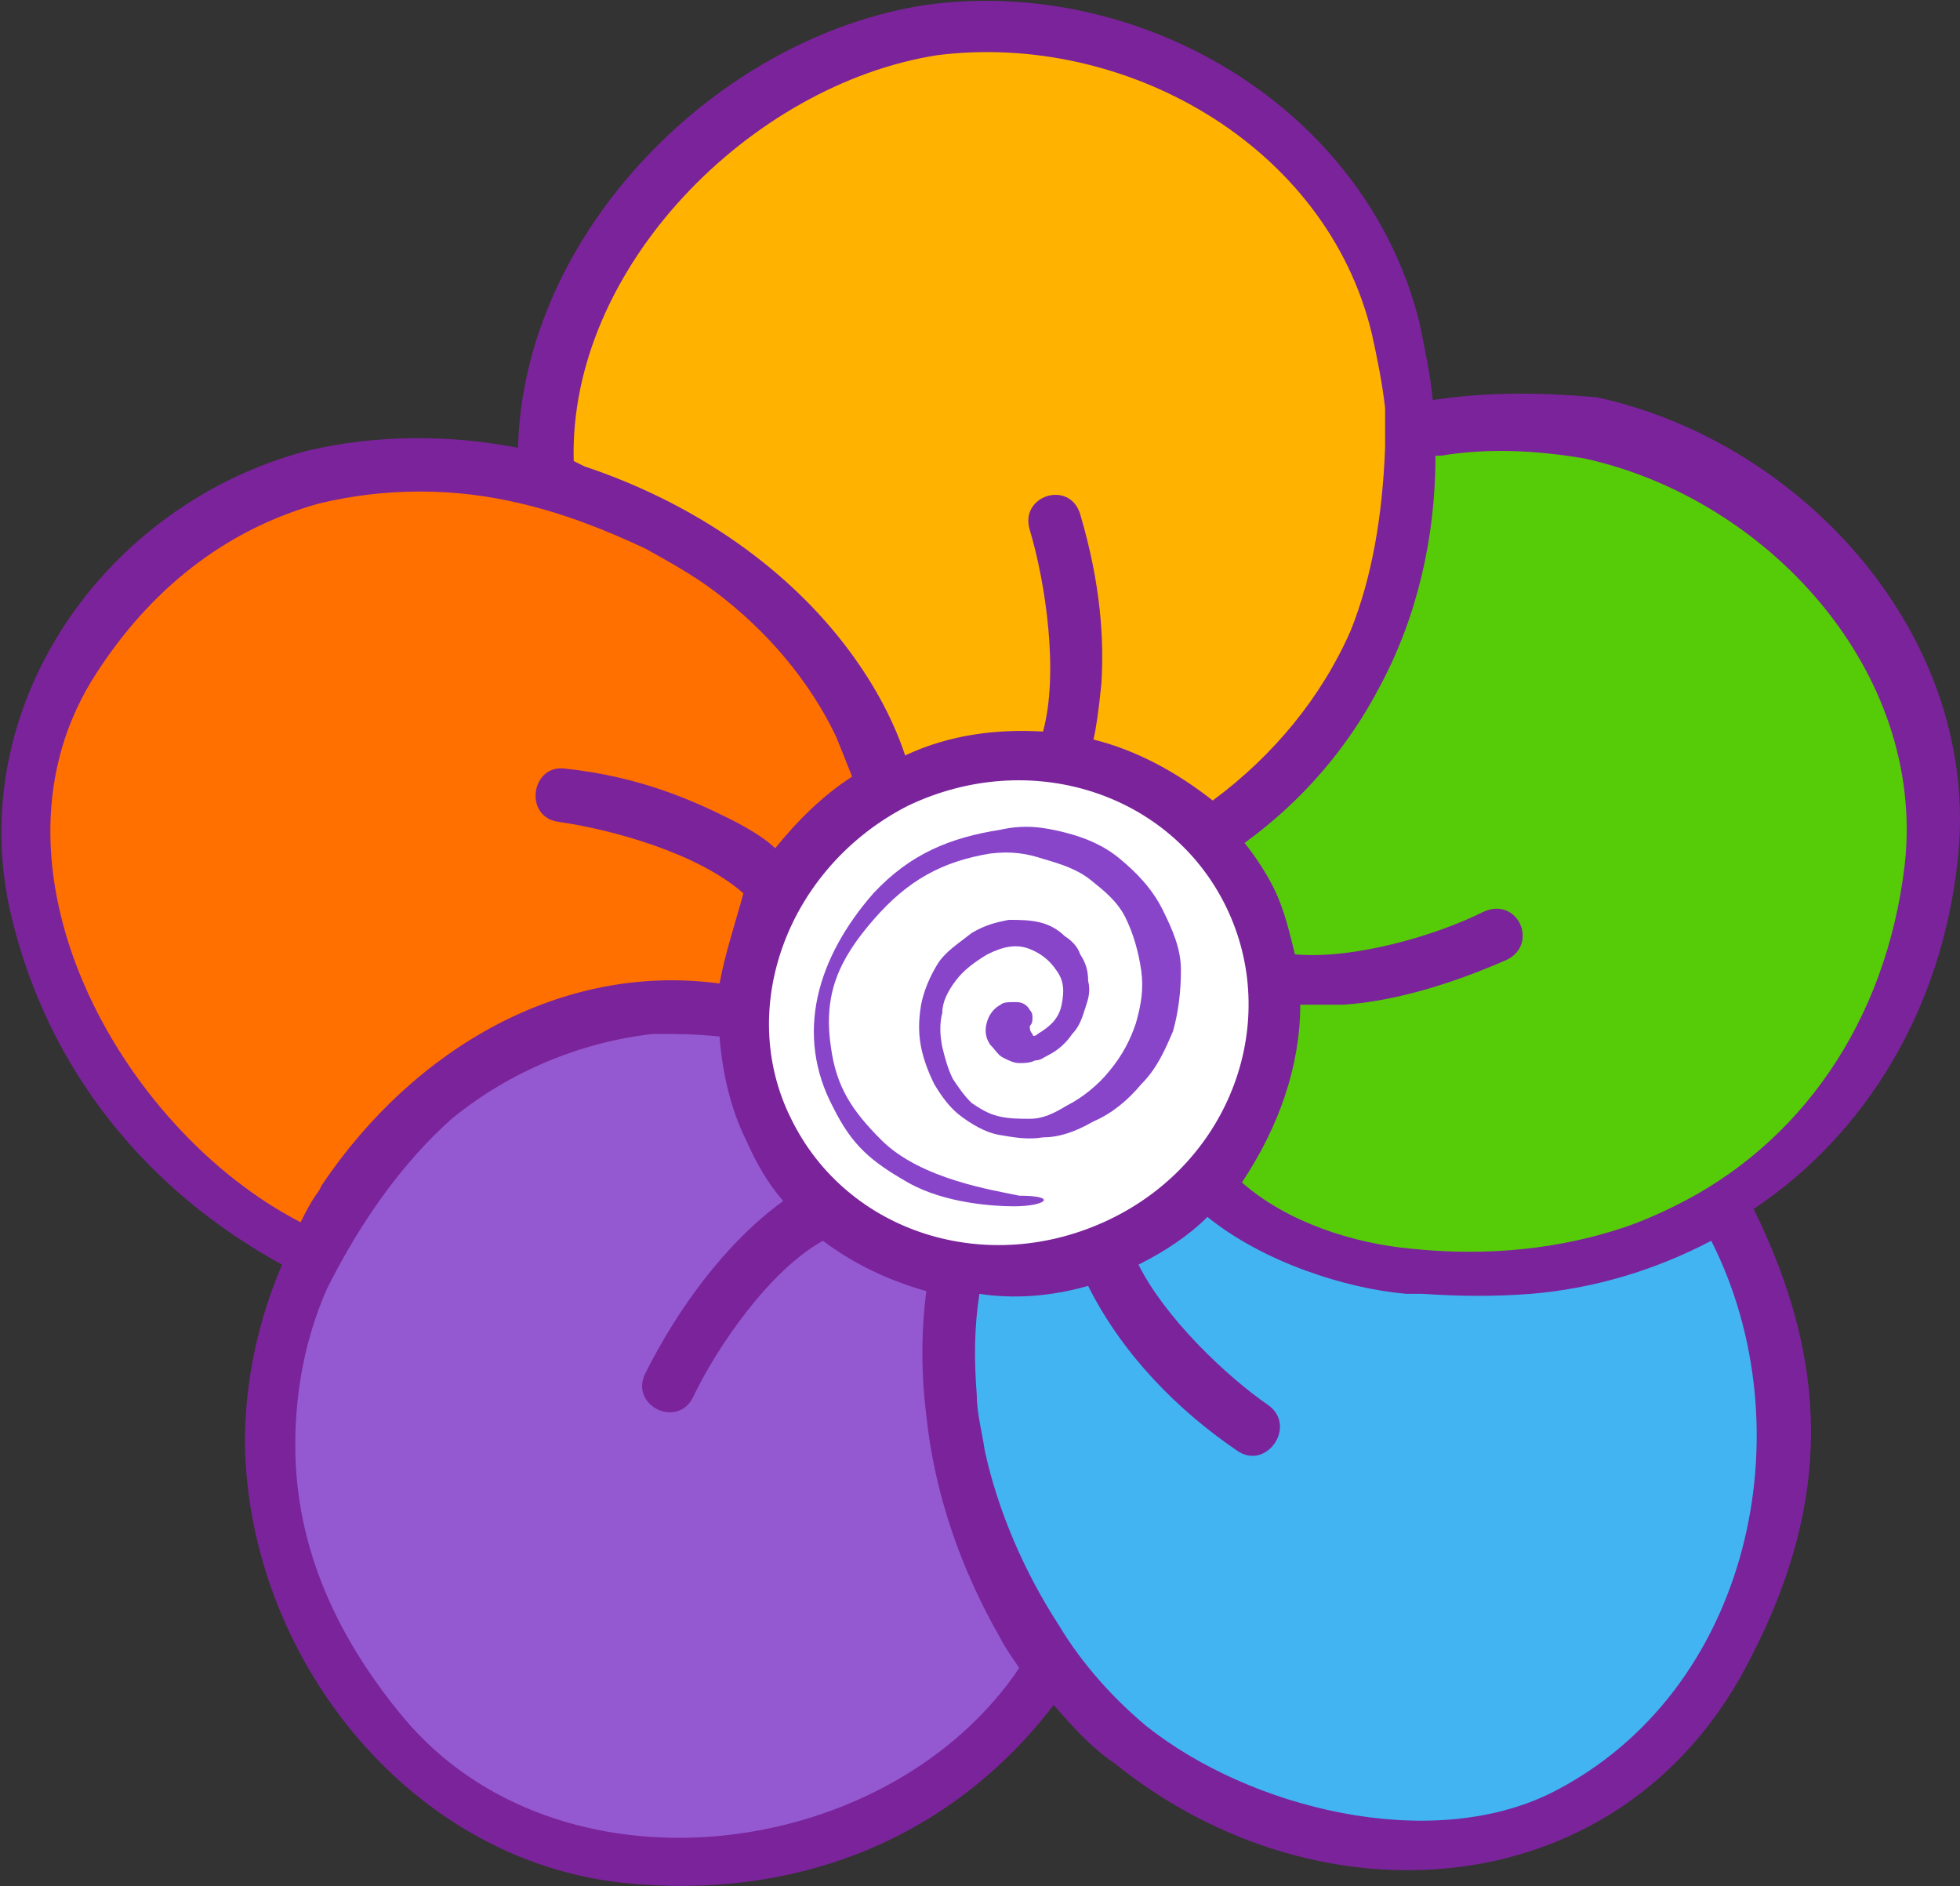
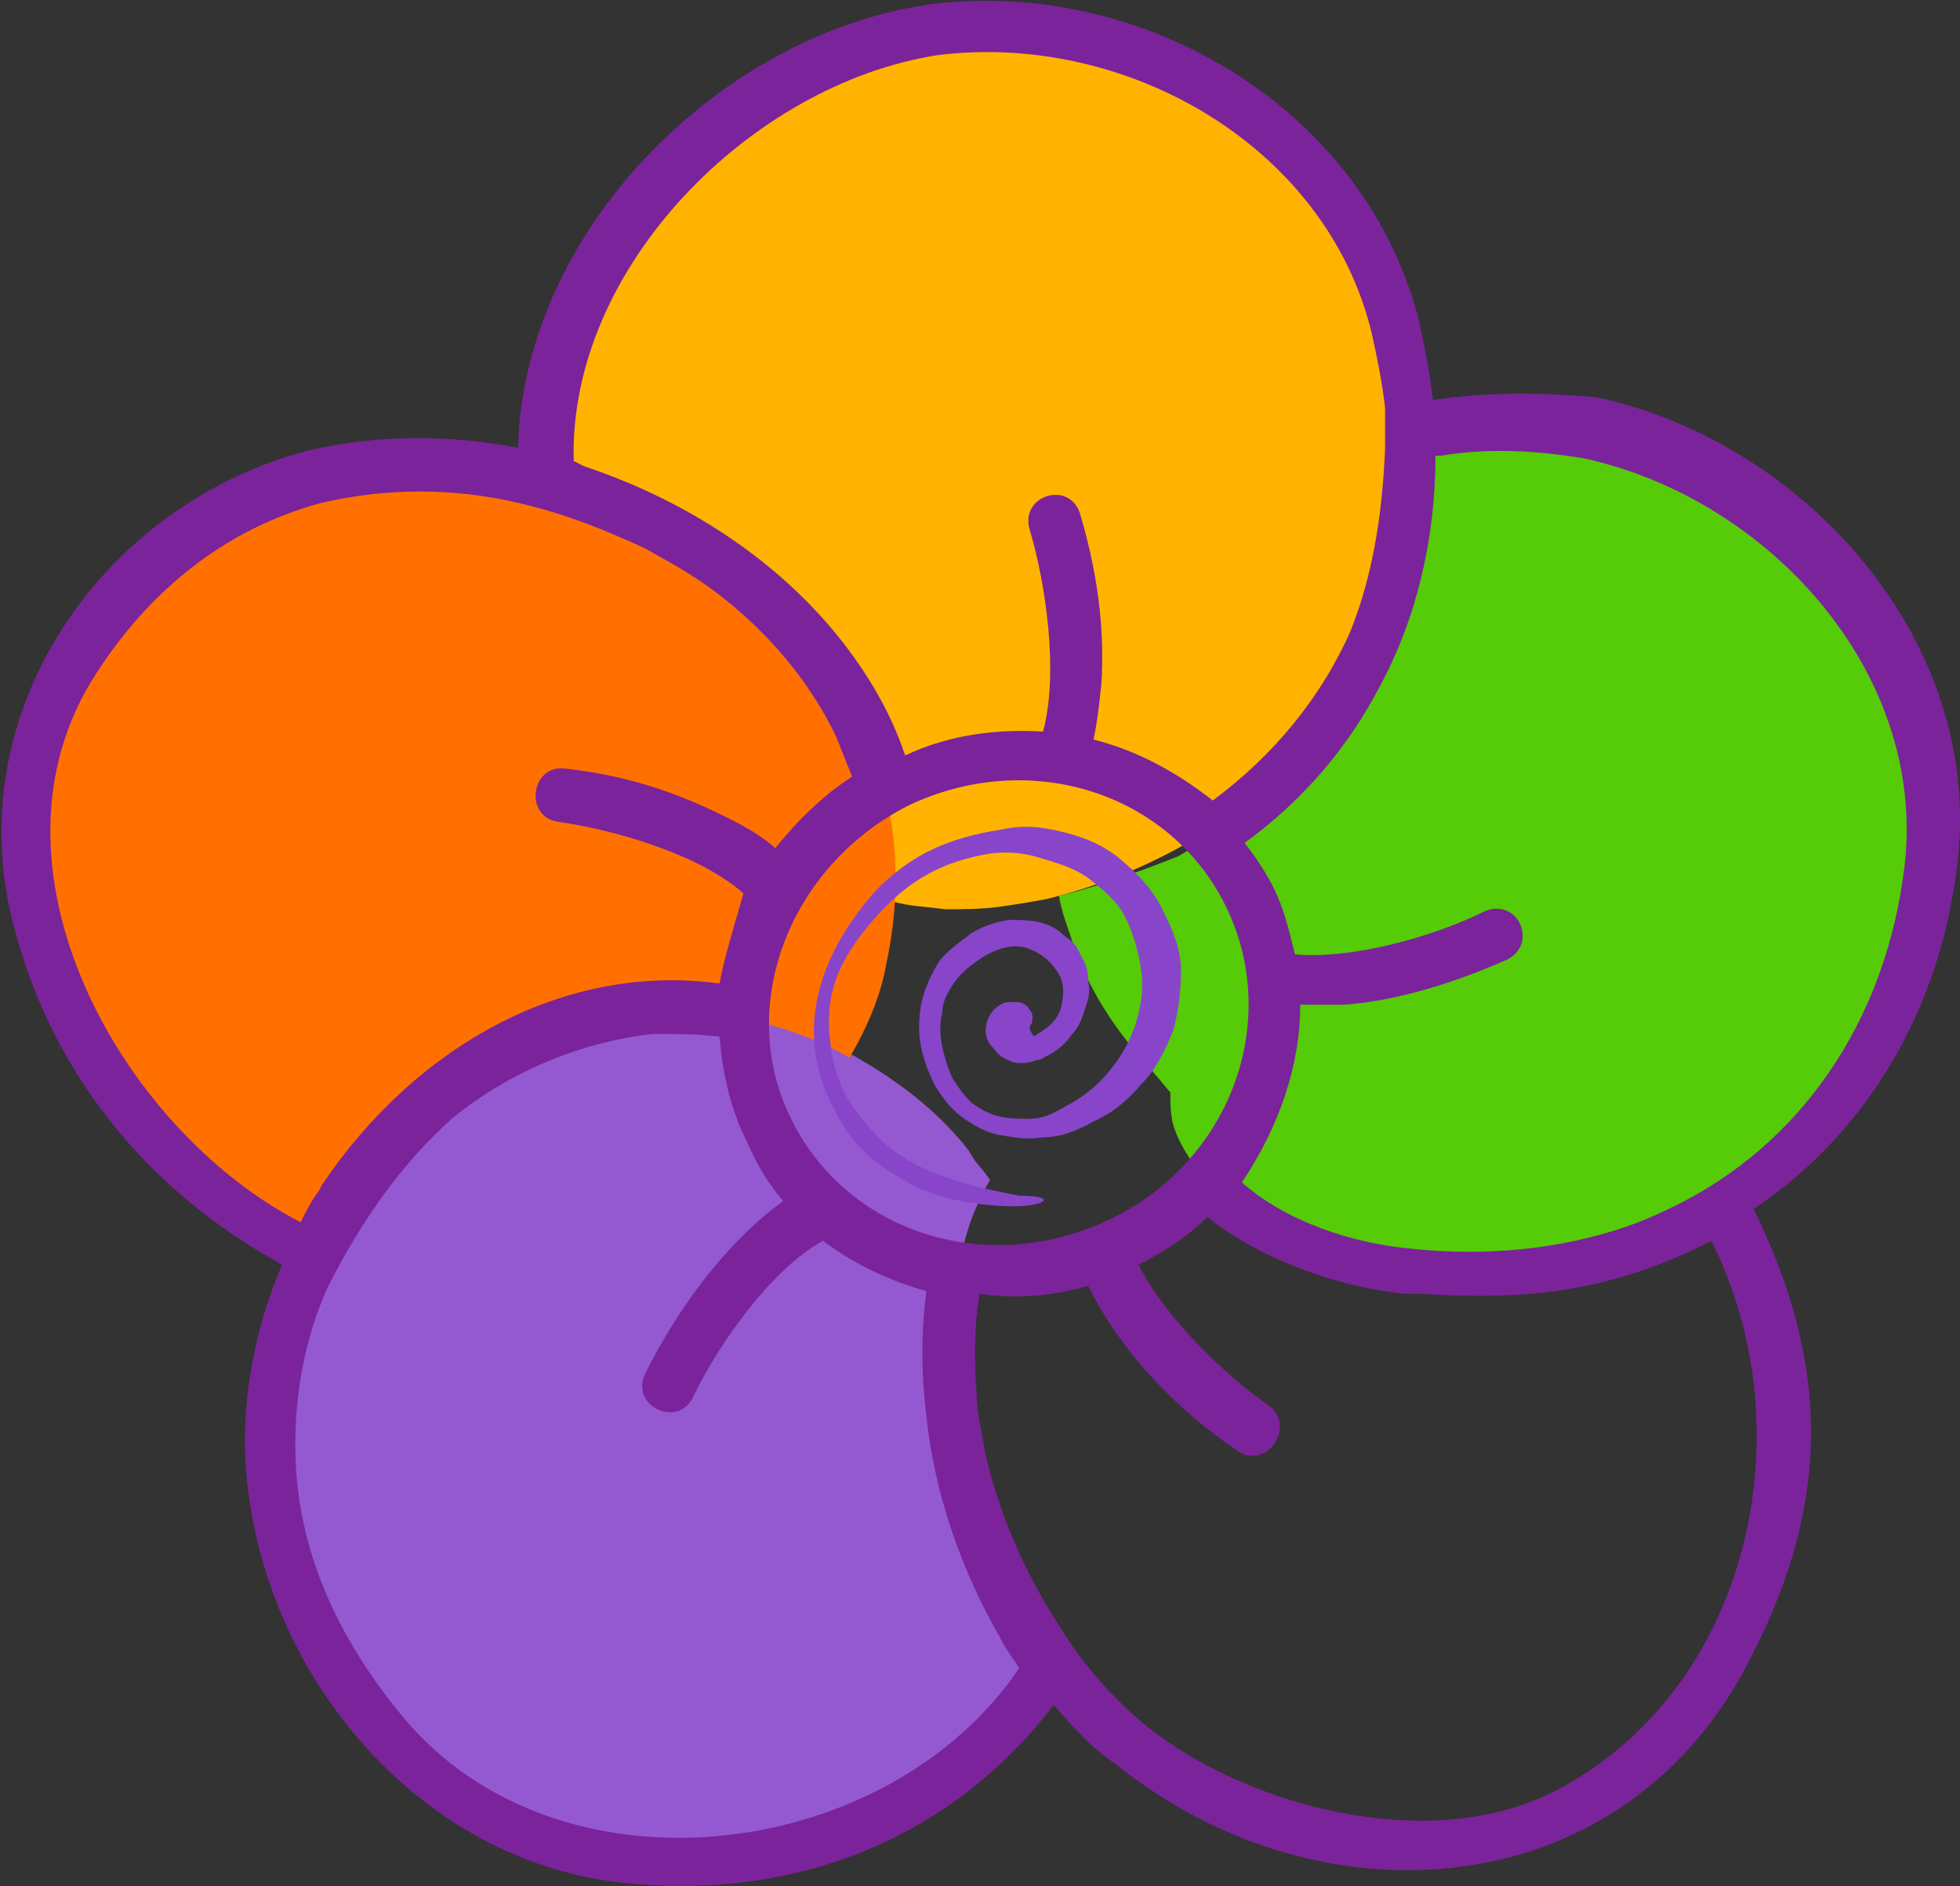
<svg xmlns="http://www.w3.org/2000/svg" version="1.1" width="1055" height="1015">
  <rect width="100%" height="100%" fill="#333333" stroke="none" />
  <svg width="1055" height="1015" viewBox="0 0 1055 1015" fill="none">
    <path fill-rule="evenodd" clip-rule="evenodd" d="M305.961 550.669C285.979 556.378 267.425 567.796 247.443 580.642C227.461 594.914 210.334 612.041 196.061 632.023C180.362 652.005 168.943 674.841 158.953 699.105C148.962 723.368 144.68 750.486 144.68 777.604C144.68 803.295 150.389 828.986 158.953 854.677C168.943 880.367 184.643 907.485 206.052 933.176C224.607 954.585 244.589 971.712 267.425 981.703C290.261 991.694 311.67 998.83 334.506 1000.26C355.915 1003.11 377.324 1001.68 397.306 998.83C417.288 995.976 434.415 991.694 447.26 987.412C470.096 980.276 491.506 968.858 510.06 956.012C528.615 943.167 544.314 926.04 557.16 908.913C560.014 904.631 562.869 900.349 565.723 896.067C561.442 890.358 557.16 883.222 552.878 877.513C538.605 853.249 527.187 828.986 521.478 804.722C514.342 779.031 511.487 754.768 511.487 730.504C511.487 706.241 514.342 684.832 520.051 664.85C522.905 654.859 527.187 644.869 532.896 634.878L528.614 629.169C525.76 626.314 522.905 622.032 521.478 619.178C505.778 599.196 487.224 584.923 468.669 573.505C450.115 562.087 431.56 553.524 411.579 549.242C393.024 544.96 373.042 542.105 355.915 543.533C337.361 542.105 320.234 544.96 305.961 550.669Z" fill="#9459D0" />
-     <path fill-rule="evenodd" clip-rule="evenodd" d="M520.049 664.851C514.34 683.405 511.485 706.241 511.485 730.505C511.485 754.768 515.767 779.032 521.476 804.723C528.612 830.413 538.604 854.677 552.876 877.513C567.149 901.777 585.703 921.758 607.112 940.313C627.094 957.44 651.357 970.285 677.048 978.849C702.739 988.84 732.712 993.122 766.966 993.122C795.511 993.122 819.775 987.413 841.184 977.422C862.593 967.431 879.72 953.158 893.993 937.458C908.265 921.758 919.683 904.631 929.674 887.504C938.238 870.377 945.374 854.677 949.656 840.404C956.792 817.568 961.074 794.732 959.647 770.468C959.647 747.632 955.365 724.796 949.656 701.959C943.947 683.405 935.383 664.851 925.392 647.723C916.829 653.432 906.838 657.714 896.847 661.996C875.438 670.56 852.602 677.696 829.766 680.55C805.502 683.405 781.238 683.405 756.975 680.55C748.411 679.123 739.848 677.696 731.284 676.269C721.294 674.841 711.303 670.56 701.312 667.705C691.321 663.423 681.33 659.142 671.339 652.005C661.348 644.869 652.785 637.733 644.221 627.742C638.512 620.605 634.23 614.896 631.376 606.333C628.521 599.196 627.094 592.06 628.521 584.924C625.667 582.069 622.812 579.215 619.958 574.933C617.103 572.078 614.248 567.796 611.394 564.942L607.112 559.233C597.121 564.942 587.13 570.651 578.567 577.787C564.294 589.205 551.449 603.478 541.458 617.751C531.467 634.878 524.331 650.578 520.049 664.851Z" fill="#42B4F2" />
    <path fill-rule="evenodd" clip-rule="evenodd" d="M570.008 482.16C571.435 490.724 574.29 497.86 577.144 506.424C584.28 527.833 595.699 547.815 612.826 567.796C615.68 570.651 618.535 573.505 621.389 577.787C624.244 580.642 627.098 584.924 629.953 587.778C629.953 594.914 629.953 602.051 632.807 609.187C635.662 616.323 639.944 623.46 645.653 630.596C654.217 640.587 662.78 649.151 672.771 654.86C682.762 661.996 692.753 666.278 702.744 670.56C712.734 674.841 722.725 677.696 732.716 679.123C742.707 680.55 751.271 683.405 758.407 683.405C782.67 686.259 806.934 686.259 831.197 683.405C855.461 680.55 876.87 673.414 898.279 664.85C919.688 656.287 939.669 643.441 956.797 627.742C973.924 612.042 989.624 593.487 1002.47 573.505C1009.61 560.66 1018.17 544.96 1025.31 526.406C1032.44 507.851 1038.15 486.442 1039.58 465.033C1042.43 442.197 1041.01 419.361 1035.3 395.097C1029.59 370.834 1018.17 347.997 999.615 325.161C978.206 298.043 955.37 276.634 931.106 262.362C906.843 248.089 882.579 238.098 856.888 232.389C829.77 226.68 801.225 226.68 774.107 229.534C768.398 230.962 764.116 230.962 758.407 232.389C758.407 235.244 758.407 239.525 758.407 242.38C758.407 263.789 756.98 280.916 754.125 295.189C749.843 319.452 741.28 342.288 731.289 363.697C719.871 385.106 707.025 403.661 689.898 419.361C672.771 435.061 654.216 449.333 634.235 460.751C612.826 469.315 592.844 476.451 570.008 482.16Z" fill="#56CB08" />
-     <path fill-rule="evenodd" clip-rule="evenodd" d="M294.548 213.833C291.693 228.106 291.693 242.379 291.693 258.079C303.111 260.933 314.53 265.215 325.948 269.497C350.211 279.488 373.047 290.906 393.029 306.606C413.011 322.305 430.138 338.005 442.983 353.705C452.974 366.551 461.538 382.251 467.247 399.378C474.383 416.505 478.665 435.059 480.092 453.614C481.52 463.605 481.52 475.023 480.092 485.014C490.083 487.868 498.647 487.868 508.638 489.296C518.629 489.296 528.62 489.296 538.61 487.868C548.601 486.441 557.165 485.014 564.301 483.586C587.137 477.877 609.974 469.314 631.383 457.896C652.792 446.478 671.346 433.632 687.046 416.505C704.173 400.805 717.018 382.251 728.437 360.842C739.855 339.433 746.991 316.596 751.273 292.333C754.127 278.06 755.555 259.506 755.555 239.524C755.555 218.115 754.127 196.706 748.418 175.297C742.709 153.888 734.146 131.052 719.873 111.07C707.028 89.661 687.046 71.107 662.782 55.407C632.81 36.852 605.692 24.007 577.147 18.298C550.028 12.589 522.91 11.162 497.22 14.016C470.101 18.298 444.411 26.861 420.147 39.707C395.884 52.552 375.902 68.252 357.347 86.807C338.793 105.361 324.52 125.343 313.102 146.752C305.966 172.443 298.83 193.852 294.548 213.833Z" fill="#FFB300" />
+     <path fill-rule="evenodd" clip-rule="evenodd" d="M294.548 213.833C291.693 228.106 291.693 242.379 291.693 258.079C303.111 260.933 314.53 265.215 325.948 269.497C350.211 279.488 373.047 290.906 393.029 306.606C413.011 322.305 430.138 338.005 442.983 353.705C452.974 366.551 461.538 382.251 467.247 399.378C474.383 416.505 478.665 435.059 480.092 453.614C481.52 463.605 481.52 475.023 480.092 485.014C490.083 487.868 498.647 487.868 508.638 489.296C518.629 489.296 528.62 489.296 538.61 487.868C548.601 486.441 557.165 485.014 564.301 483.586C587.137 477.877 609.974 469.314 631.383 457.896C652.792 446.478 671.346 433.632 687.046 416.505C704.173 400.805 717.018 382.251 728.437 360.842C739.855 339.433 746.991 316.596 751.273 292.333C754.127 278.06 755.555 259.506 755.555 239.524C755.555 218.115 754.127 196.706 748.418 175.297C742.709 153.888 734.146 131.052 719.873 111.07C632.81 36.852 605.692 24.007 577.147 18.298C550.028 12.589 522.91 11.162 497.22 14.016C470.101 18.298 444.411 26.861 420.147 39.707C395.884 52.552 375.902 68.252 357.347 86.807C338.793 105.361 324.52 125.343 313.102 146.752C305.966 172.443 298.83 193.852 294.548 213.833Z" fill="#FFB300" />
    <path fill-rule="evenodd" clip-rule="evenodd" d="M442.971 355.131C430.126 338.004 414.426 322.304 393.017 308.031C373.035 292.332 350.199 280.913 325.936 270.923C301.672 260.932 275.981 255.223 248.863 252.368C221.745 249.514 194.627 250.941 168.936 258.077C144.673 265.214 121.837 275.204 100.428 290.904C79.019 306.604 59.037 328.013 40.483 355.131C26.21 377.968 17.646 400.804 14.792 425.067C11.937 449.331 13.364 470.74 19.073 493.576C24.783 514.985 31.919 534.967 41.91 553.521C51.901 572.076 60.464 586.348 70.455 599.194C86.155 619.175 103.282 636.303 121.837 650.575C136.109 661.993 153.236 670.557 168.936 677.693C176.073 661.993 186.064 647.721 196.054 634.875C211.754 614.894 228.882 597.766 247.436 583.494C267.418 569.221 285.972 559.23 305.954 553.521C320.227 549.239 337.354 546.385 355.908 544.958C374.463 544.958 393.017 546.385 411.572 550.667C427.271 554.948 442.971 560.657 457.244 569.221C467.235 552.094 474.371 534.967 477.226 517.84C481.508 497.858 482.935 477.876 481.508 457.894C480.08 437.913 475.799 420.785 468.662 403.658C461.526 382.249 452.962 367.977 442.971 355.131Z" fill="#FF7000" />
-     <path d="M600.214 672.008C671.763 637.097 702.865 553.666 669.683 485.659C636.5 417.652 551.598 390.822 480.049 425.732C408.5 460.643 377.398 544.074 410.581 612.081C443.763 680.089 528.665 706.918 600.214 672.008Z" fill="white" />
    <path d="M585.696 691.97C604.25 729.079 634.223 759.052 665.623 780.461C681.323 791.879 698.45 767.615 682.75 756.197C659.914 740.497 627.087 709.097 612.814 680.552C627.087 673.416 639.932 664.852 649.923 654.861C679.895 679.125 724.141 693.397 756.968 696.252H759.822H762.677H765.531C786.94 697.679 805.495 697.679 824.049 696.252C858.304 693.397 891.131 683.407 921.103 667.707C972.485 769.042 942.512 910.342 835.467 964.578C769.813 997.405 672.759 973.141 617.096 928.896C599.969 914.624 582.841 896.069 569.996 874.66C551.442 846.115 537.169 813.288 530.033 780.461C528.605 770.47 525.751 760.479 525.751 750.488C524.323 731.934 524.324 714.806 527.178 696.252C545.733 699.106 565.714 697.679 585.696 691.97ZM588.551 397.953C589.978 392.244 591.405 382.253 592.832 367.981C594.259 345.145 592.832 315.172 581.414 276.636C575.705 258.081 548.587 266.645 554.296 285.199C562.86 313.745 569.996 362.272 561.432 393.672C537.169 392.244 511.478 395.099 487.215 406.517C480.078 385.108 468.66 365.126 454.387 346.572C420.133 302.327 370.179 269.5 314.515 250.945L311.661 249.518L308.806 248.091C305.952 143.9 404.433 45.419 504.342 29.719C605.678 16.873 714.15 78.246 738.413 179.582C741.268 192.427 744.122 206.7 745.55 219.545V230.963V240.954C744.122 278.063 738.413 310.89 726.995 339.436C711.295 375.117 685.605 406.517 652.777 430.781C632.796 415.081 611.387 403.662 588.551 397.953ZM488.642 433.635C554.296 402.235 629.941 426.499 659.914 487.871C689.886 549.244 662.768 624.889 597.114 656.288C531.46 687.688 455.815 663.425 425.842 602.052C395.87 542.107 424.415 466.462 488.642 433.635ZM771.24 215.263C769.813 200.991 766.959 188.145 764.104 173.873C735.559 58.264 614.241 -13.099 498.633 2.601C385.879 19.728 281.688 125.346 278.834 240.954C241.725 233.818 203.189 233.818 166.08 242.381C56.18 270.927 -20.892 380.826 6.226 493.58C26.208 576.362 79.017 640.589 151.807 680.552C138.962 710.525 131.825 743.352 131.825 776.179C133.253 890.36 218.889 1000.26 334.497 1013.1C427.269 1023.1 511.478 990.269 567.142 917.478C577.132 928.896 587.123 940.314 599.968 948.878C711.295 1038.8 875.431 1025.95 942.512 891.787C986.757 806.151 983.903 731.934 943.94 650.579C1003.88 610.616 1045.28 543.534 1053.84 462.18C1066.68 343.717 971.058 238.1 859.731 213.836C828.331 210.982 799.786 210.982 771.24 215.263ZM387.306 529.262C303.097 517.844 223.17 563.516 173.216 637.734L171.789 640.589C167.507 646.298 164.653 652.007 161.798 657.716C64.744 607.761 -15.183 465.035 51.899 362.272C80.444 318.027 120.407 285.199 171.789 270.927C207.471 262.363 244.579 262.363 280.261 270.927C304.525 276.636 325.934 285.199 347.343 295.19C360.188 302.327 373.033 309.463 384.452 318.027C412.997 339.436 435.833 366.554 450.106 396.526C452.96 403.662 455.815 410.799 458.669 417.935C442.969 427.926 428.697 442.199 417.279 456.471C412.997 452.19 404.433 446.48 393.015 440.771C373.033 430.781 344.488 417.935 304.525 413.653C285.97 410.799 281.688 439.344 300.243 442.199C330.215 446.48 375.888 459.326 400.151 480.735C395.87 496.435 390.161 513.562 387.306 529.262ZM699.877 540.68C705.586 540.68 714.15 540.68 722.713 540.68C745.55 539.253 775.522 532.116 811.204 516.416C828.331 507.853 816.913 482.162 798.359 490.726C772.668 503.571 728.422 516.416 697.023 513.562C694.168 502.144 691.313 489.298 685.604 477.88C681.323 469.317 675.614 460.753 669.905 453.617C701.304 430.781 725.568 402.235 742.695 369.408C762.677 332.299 772.668 289.481 772.668 245.236H775.522C801.213 240.954 826.904 242.381 852.595 246.663C951.076 268.072 1036.71 360.844 1025.29 465.035C1015.3 550.671 968.203 616.325 901.122 649.152C892.558 653.434 882.567 657.716 874.004 660.57C839.749 671.988 801.213 676.27 759.822 671.988C728.423 669.134 692.741 657.716 668.477 636.307C688.459 606.334 699.877 573.507 699.877 540.68ZM421.56 646.298C390.16 669.134 364.47 704.815 347.343 739.07C338.779 756.197 364.47 769.042 373.033 751.915C385.879 724.797 414.424 683.407 442.969 667.707C460.096 680.552 478.651 689.116 498.633 694.825C495.778 716.234 495.778 739.07 498.633 761.906C502.915 803.297 517.187 844.688 538.596 881.796C541.451 887.505 545.733 893.215 548.587 897.496L545.733 901.778C472.942 1003.11 300.243 1023.1 217.461 924.614C181.78 881.796 158.943 833.269 158.943 777.606C158.943 747.633 164.653 719.088 176.071 693.397C194.625 656.288 217.461 624.889 243.152 602.052C274.552 576.362 313.088 560.662 351.624 556.38C363.042 556.38 374.461 556.38 387.306 557.807C388.733 576.362 393.015 596.343 401.579 613.471C407.288 626.316 412.997 636.307 421.56 646.298Z" fill="#7B239B" />
    <path fill-rule="evenodd" clip-rule="evenodd" d="M545.745 649.148C535.754 649.148 508.636 647.721 488.655 636.303C468.673 624.885 458.682 616.321 448.691 596.339C427.282 556.376 440.128 514.985 470.1 480.731C490.082 459.322 511.491 450.758 538.609 446.477C551.454 443.622 561.445 445.049 572.863 447.904C584.281 450.758 594.272 455.04 602.836 462.177C611.4 469.313 619.963 477.876 625.672 489.295C631.381 500.713 635.663 510.704 635.663 522.122C635.663 533.54 634.236 544.958 631.381 554.949C627.099 564.94 622.817 574.93 614.254 583.494C607.118 592.058 598.554 599.194 588.563 603.476C578.572 609.185 570.009 612.039 561.445 612.039C552.882 613.467 545.745 612.039 537.182 610.612C530.045 609.185 522.909 604.903 517.2 600.621C511.491 596.339 507.209 590.63 502.927 583.494C500.073 577.785 497.218 570.649 495.791 563.512C494.364 556.376 494.364 549.24 495.791 540.676C497.218 533.54 500.073 526.403 504.354 519.267C508.636 512.131 515.773 507.849 522.909 502.14C530.045 497.858 535.754 496.431 542.891 495.004C548.6 495.004 554.309 495.004 560.018 496.431C565.727 497.858 570.009 500.713 572.863 503.567C577.145 506.422 580 509.276 581.427 513.558C584.281 517.84 585.709 522.122 585.709 527.831C587.136 533.54 585.709 537.822 584.281 542.103C582.854 546.385 581.427 552.094 577.145 556.376C574.291 560.658 570.009 564.94 564.3 567.794C561.445 569.221 560.018 570.649 557.163 570.649C554.309 572.076 551.454 572.076 548.6 572.076C545.745 572.076 542.891 570.649 540.036 569.221C537.182 567.794 535.754 564.94 532.9 562.085C530.045 557.803 530.045 553.522 531.473 549.24C532.9 544.958 535.754 542.103 538.609 540.676C540.036 539.249 542.891 539.249 547.172 539.249C550.027 539.249 552.882 540.676 554.309 543.531C555.736 544.958 555.736 546.385 555.736 547.812C555.736 549.24 555.736 550.667 554.309 552.094C554.309 553.522 554.309 554.949 555.736 556.376C555.736 557.803 557.163 557.803 558.591 556.376C565.727 552.094 570.009 547.812 571.436 540.676C572.863 533.54 572.863 527.831 568.581 522.122C565.727 517.84 561.445 513.558 554.309 510.704C547.172 507.849 540.036 509.276 531.473 513.558C524.336 517.84 518.627 522.122 514.345 527.831C510.064 533.54 507.209 539.249 507.209 544.958C505.782 550.667 505.782 556.376 507.209 563.512C508.636 569.221 510.064 574.931 512.918 580.64C515.773 584.921 518.627 589.203 522.909 593.485C527.191 596.339 531.473 599.194 537.182 600.621C542.891 602.049 548.6 602.049 554.309 602.049C561.445 602.049 567.154 599.194 574.291 594.912C582.854 590.63 591.418 583.494 597.127 576.358C604.263 567.794 608.545 559.231 611.399 550.667C614.254 540.676 615.681 532.113 614.254 522.122C612.827 512.131 609.972 502.14 605.69 493.576C601.409 485.013 594.272 479.304 587.136 473.595C580 467.886 571.436 465.031 561.445 462.177C552.882 459.322 544.318 457.895 532.9 459.322C507.209 463.604 488.655 473.595 470.1 495.004C451.546 516.413 442.982 534.967 447.264 563.512C450.118 584.921 458.682 597.767 474.382 613.467C495.791 634.876 535.754 640.585 548.6 643.439C570.009 643.439 562.873 649.148 545.745 649.148Z" fill="#8845CA" />
  </svg>
  <style>@media (prefers-color-scheme: light) { :root { filter: none; } }
@media (prefers-color-scheme: dark) { :root { filter: none; } }
</style>
</svg>